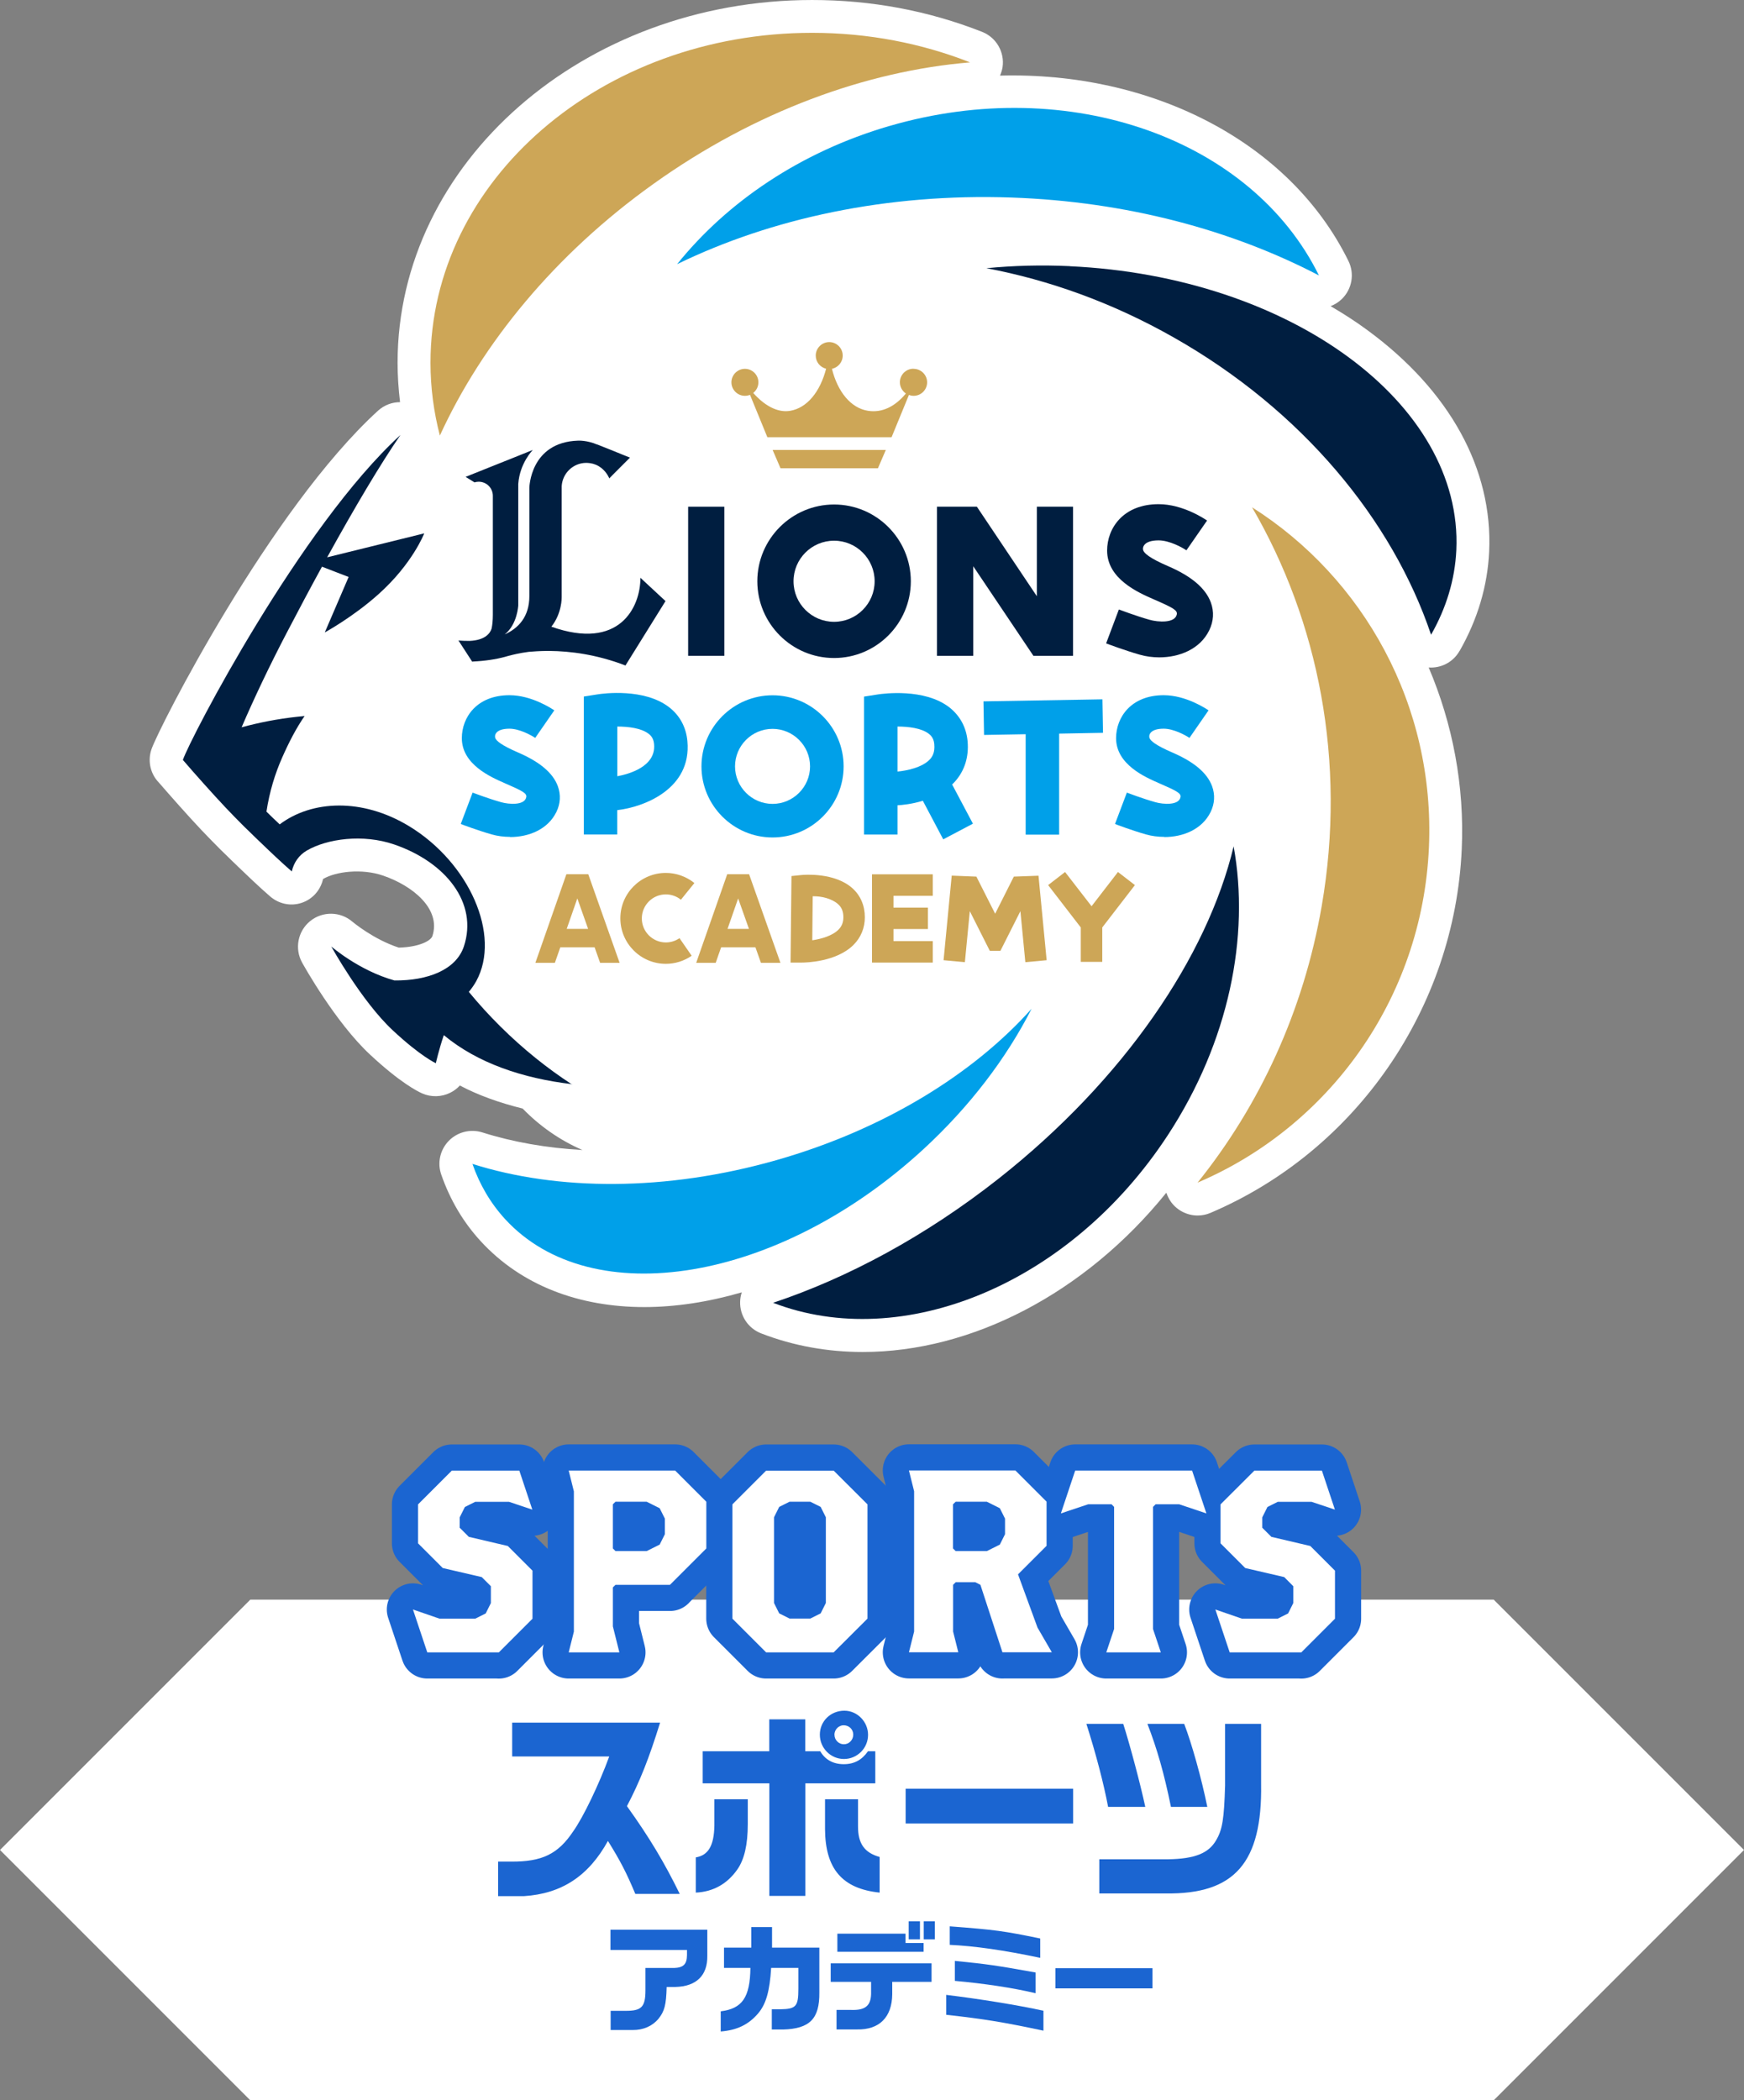
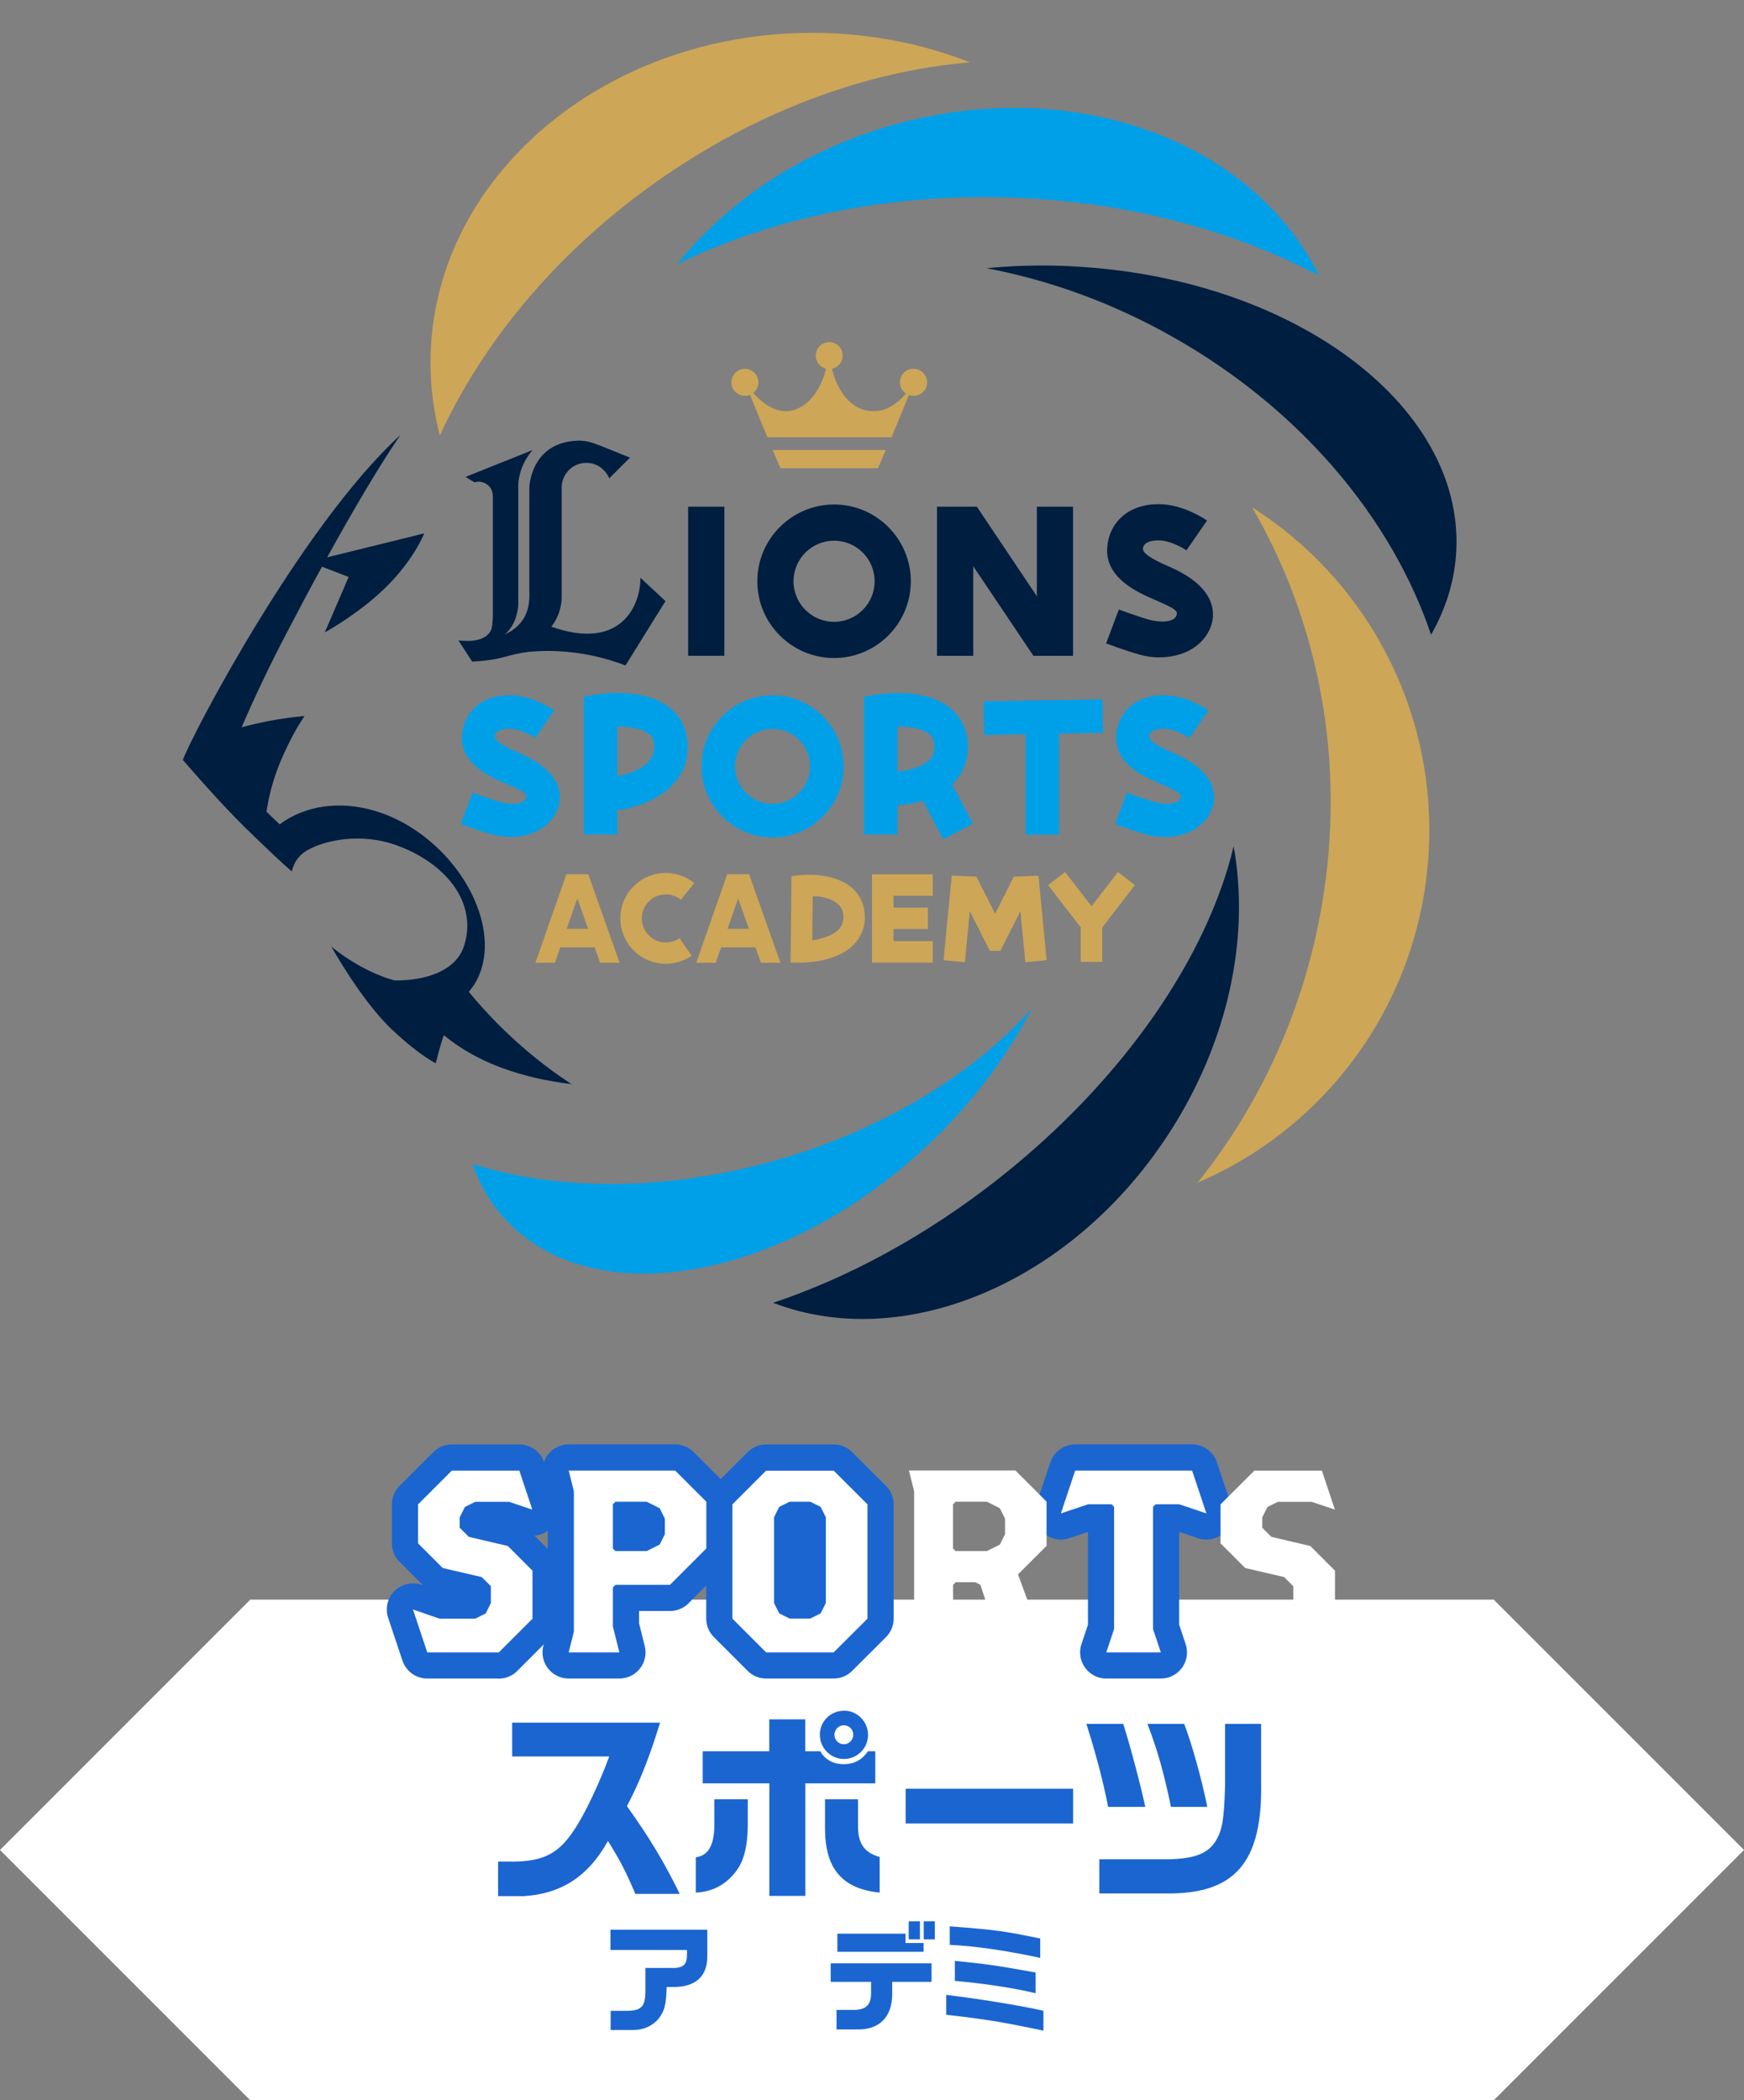
<svg xmlns="http://www.w3.org/2000/svg" id="_レイヤー_2" data-name="レイヤー_2" viewBox="0 0 212 255.29">
  <rect x="0" y="0" width="212" height="255.29" fill="#808080" stroke="none" />
  <defs>
    <style>
      .cls-1 {
        fill: none;
        stroke: #1b65d1;
        stroke-linecap: round;
        stroke-linejoin: round;
        stroke-width: 6.36px;
      }

      .cls-2 {
        fill: #1b65d1;
      }

      .cls-3 {
        fill: #001e40;
      }

      .cls-4 {
        fill: #fff;
      }

      .cls-5 {
        fill: #cda657;
      }

      .cls-6 {
        fill: #00a0e9;
      }
    </style>
  </defs>
  <g id="_レイヤー_1-2" data-name="レイヤー_1">
    <g>
      <g>
-         <path class="cls-4" d="M177.43,79.12c2.19-3.84,3.4-7.91,3.59-12.09.46-10-4.79-19.55-14.77-26.88-1.42-1.05-2.93-2.02-4.5-2.94.5-.19.97-.48,1.37-.87,1.24-1.21,1.56-3.08.79-4.63-7.16-14.55-24.01-23.02-42.35-22.52.14-.32.25-.66.31-1.02.27-1.84-.76-3.62-2.49-4.3-6.52-2.57-13.47-3.87-20.66-3.87-27.78,0-50.39,19.78-50.39,44.09,0,1.6.11,3.2.3,4.79-.96,0-1.92.35-2.68,1.04-13.11,11.98-26.67,38.58-27.54,41.16-.45,1.32-.18,2.77.72,3.84.06.07.08.09.14.15,1.41,1.63,3.63,4.14,5.19,5.79.79.83,1.59,1.65,2.4,2.46l.59.57c.46.46.93.91,1.4,1.36.04.04.07.08.11.11.91.88,2.68,2.57,3.87,3.59,1.06.92,2.5,1.23,3.83.79,1.33-.44,2.3-1.53,2.61-2.9,1.54-.91,4.7-1.31,7.31-.41,3.64,1.25,7.06,4.08,5.98,7.35-.19.56-1.57,1.33-4.08,1.4-3.11-1.01-5.61-3.13-5.63-3.14-1.46-1.27-3.63-1.31-5.14-.09-1.51,1.22-1.92,3.35-.99,5.04.16.29,4.03,7.25,8.25,11.18,3.64,3.4,5.78,4.48,6.35,4.73,1.09.48,2.34.45,3.41-.08.45-.22.84-.52,1.17-.88,2.27,1.2,4.84,2.11,7.63,2.8,2.06,2.12,4.52,3.85,7.27,5.04-4.33-.24-8.44-.96-12.17-2.14-1.44-.45-3.02-.06-4.08,1.03-1.06,1.09-1.41,2.68-.91,4.1,1.07,3.08,2.69,5.81,4.81,8.11,4.95,5.38,11.97,7.99,19.87,7.99,3.79,0,7.79-.61,11.85-1.79-.12.37-.19.75-.2,1.16-.04,1.69.98,3.22,2.56,3.83,3.95,1.53,8.12,2.26,12.35,2.26,13.18,0,26.99-7.09,36.9-19.36.14.41.34.81.61,1.18.77,1.02,1.97,1.59,3.19,1.59.53,0,1.06-.1,1.57-.32,17.7-7.54,29.69-24.9,30.54-44.23.34-7.68-1.1-15.2-4.02-22.06.09,0,.19.01.28.01,1.43,0,2.76-.76,3.47-2.02Z" />
        <g>
          <path class="cls-5" d="M52.33,44.09c0,3.04.4,6,1.14,8.85,5.13-11.2,14-22.05,25.98-30.6,12.33-8.81,25.9-13.72,38.47-14.76-5.85-2.3-12.35-3.59-19.2-3.59-25.62,0-46.39,17.95-46.39,40.09Z" />
          <path class="cls-6" d="M108.09,15.32c-10.79,3.15-19.71,9.24-25.78,16.79,11.44-5.57,25.51-8.63,40.64-8.1,13.96.48,26.81,3.95,37.38,9.47-8.13-16.51-30.23-24.58-52.23-18.16Z" />
          <path class="cls-3" d="M121.39,143.26c-8.89,7-18.35,12.07-27.41,15.09,15.7,6.06,36.08-2.19,47.99-20.39,7.43-11.35,9.98-24.16,7.99-35.09-3.18,13.35-13.31,28.36-28.57,40.39Z" />
          <path class="cls-6" d="M94.42,141c-13.48,3.85-26.67,3.74-36.99.47.87,2.5,2.19,4.77,3.98,6.72,10.52,11.44,33.26,7.65,50.8-8.47,5.7-5.24,10.15-11.14,13.19-17.11-7.06,7.91-17.92,14.66-30.98,18.39Z" />
          <path class="cls-3" d="M130.05,32.35c-3.47-.16-6.86-.07-10.14.25,7.61,1.43,15.34,4.2,22.74,8.4,15.65,8.86,26.61,22.21,31.31,36.15,1.82-3.19,2.9-6.65,3.07-10.29.82-17.83-20.22-33.27-46.98-34.5Z" />
          <g>
            <g>
              <path class="cls-3" d="M67,76.2c1.32-1.63,1.28-3.58,1.28-3.61,0-.04,0-.06,0-.06v-13.45c.1-1.57,1.4-2.82,2.99-2.82.16,0,.32.02.48.04h0c.23.03.44.09.63.17.02.01.05.02.08.03.97.42,1.42,1.25,1.56,1.54.03.07.04.11.04.11h0s.47-.48.47-.48l.82-.82h0s.8-.8.8-.8l.43-.43-.93-.37-.29-.12-.87-.35-.04-.02-1.86-.74.02.02c-1.27-.55-2.35-.48-2.35-.48-5.82.19-5.91,5.72-5.91,5.72v13.16c0,2.55-1.35,3.93-2.99,4.67,1.54-1.23,1.64-3.53,1.64-3.53v-14.6s0-.1,0-.15c.18-2.56,1.77-4.14,1.77-4.14l-1.79.72-6.38,2.55,1.08.67c.16-.05.33-.08.51-.08.95,0,1.72.77,1.72,1.71h0v14.47c0,.7-.06,1.24-.15,1.67-.16.52-.73,1.42-2.69,1.5-.55,0-.98-.02-1.19-.04-.05,0-.1,0-.15-.01l1.68,2.59.04-.03c1.51-.07,2.81-.27,3.93-.57,0,0,0,0,0,0,.13-.04.25-.07.38-.11.49-.13,1.42-.36,2.5-.5.59-.05,1.3-.1,2.12-.11.17,0,.32,0,.44,0,2.44.02,5.69.41,9.21,1.77l4.87-7.83-3.05-2.83c0,3.6-2.56,8.89-10.86,5.93" />
              <polygon class="cls-3" points="126.04 61.59 126.04 72.47 118.75 61.59 113.9 61.59 113.9 79.71 118.31 79.71 118.31 68.83 125.62 79.71 130.44 79.71 130.44 61.59 126.04 61.59" />
              <rect class="cls-3" x="83.65" y="61.59" width="4.4" height="18.12" />
              <path class="cls-3" d="M101.39,79.98c-5.15,0-9.33-4.19-9.33-9.33s4.19-9.33,9.33-9.33,9.33,4.19,9.33,9.33-4.19,9.33-9.33,9.33ZM101.39,65.72c-2.72,0-4.93,2.21-4.93,4.93s2.21,4.93,4.93,4.93,4.93-2.21,4.93-4.93-2.21-4.93-4.93-4.93Z" />
              <path class="cls-3" d="M140.94,79.9c-.83,0-1.65-.11-2.41-.33-1.79-.51-3.97-1.33-4.07-1.37l1.55-4.12s2.11.8,3.72,1.25c1.05.3,3.1.44,3.32-.65.1-.51-.45-.81-2.84-1.85-1.83-.8-5.63-2.46-5.63-5.91,0-2.72,1.96-5.64,6.26-5.64,2.94,0,5.6,1.79,5.89,1.99l-2.51,3.62c-.49-.34-2.06-1.21-3.38-1.21-1.86,0-2,.9-1.86,1.24.14.34.76.92,2.98,1.88,2.89,1.24,4.59,2.7,5.23,4.43.41,1.12.34,2.29-.2,3.39-1.12,2.29-3.63,3.28-6.08,3.28Z" />
            </g>
            <g>
              <path class="cls-6" d="M141.53,101.72c-.77,0-1.53-.1-2.23-.3-1.66-.47-3.68-1.23-3.76-1.27l1.44-3.81s1.95.74,3.45,1.16c.97.28,2.87.41,3.07-.6.1-.47-.41-.75-2.62-1.71-1.69-.74-5.21-2.27-5.21-5.47,0-2.52,1.81-5.22,5.79-5.22,2.72,0,5.18,1.66,5.45,1.84l-2.32,3.35c-.46-.31-1.9-1.12-3.13-1.12-1.72,0-1.85.83-1.72,1.15s.7.85,2.76,1.74c2.67,1.15,4.25,2.5,4.84,4.1.38,1.04.32,2.12-.18,3.14-1.04,2.12-3.36,3.04-5.62,3.04Z" />
              <path class="cls-6" d="M62,101.72c-.77,0-1.53-.1-2.23-.3-1.66-.47-3.68-1.23-3.76-1.27l1.44-3.81s1.95.74,3.45,1.16c.97.28,2.87.41,3.07-.6.1-.47-.41-.75-2.62-1.71-1.69-.74-5.21-2.27-5.21-5.47,0-2.52,1.81-5.22,5.79-5.22,2.72,0,5.18,1.66,5.45,1.84l-2.32,3.35c-.46-.31-1.9-1.12-3.13-1.12-1.72,0-1.85.83-1.72,1.15s.7.85,2.76,1.74c2.67,1.15,4.25,2.5,4.84,4.1.38,1.04.32,2.12-.18,3.14-1.04,2.12-3.36,3.04-5.62,3.04Z" />
              <path class="cls-6" d="M93.91,101.79c-4.76,0-8.64-3.88-8.64-8.64s3.88-8.64,8.64-8.64,8.64,3.88,8.64,8.64-3.87,8.64-8.64,8.64ZM93.91,88.59c-2.52,0-4.56,2.05-4.56,4.56s2.05,4.56,4.56,4.56,4.56-2.05,4.56-4.56-2.05-4.56-4.56-4.56Z" />
              <path class="cls-6" d="M75.04,101.43h-4.07v-16.77l1.72-.27c.57-.09,5.63-.79,8.67,1.59,1.29,1,2.05,2.43,2.2,4.11.53,5.8-5.28,8.01-8.53,8.38v2.96ZM75.04,88.31v6.04c1.35-.25,4.72-1.15,4.47-3.89-.05-.56-.25-.95-.65-1.26-.9-.71-2.51-.89-3.82-.89h0Z" />
              <path class="cls-6" d="M118.26,100.1l-2.52-4.75c.12-.12.24-.23.35-.36,1.17-1.31,1.7-3,1.53-4.89-.15-1.68-.92-3.1-2.2-4.11-3.05-2.38-8.11-1.67-8.67-1.59l-1.72.27v16.77h4.07v-3.56c.56-.03,1.75-.14,3.08-.55l2.48,4.69,3.6-1.9ZM109.1,88.31h0c1.31,0,2.92.18,3.82.89.4.31.6.7.65,1.26.09,1-.24,1.51-.5,1.8-.93,1.05-2.95,1.43-3.97,1.52v-5.47Z" />
              <polygon class="cls-6" points="134.08 89.07 134.01 85 119.55 85.25 119.62 89.33 124.68 89.24 124.68 101.45 128.75 101.45 128.75 89.17 134.08 89.07" />
            </g>
            <g>
              <path class="cls-5" d="M80.94,117.15c-3.05,0-5.53-2.48-5.53-5.53s2.48-5.52,5.53-5.52c1.26,0,2.49.44,3.47,1.23l-1.64,2.03c-.52-.42-1.16-.65-1.83-.65-1.61,0-2.92,1.31-2.92,2.92s1.31,2.92,2.92,2.92c.6,0,1.17-.18,1.66-.52l1.48,2.14c-.93.64-2.02.98-3.14.98Z" />
              <path class="cls-5" d="M72.95,117.03h2.37l-3.81-10.77h-2.66l-3.77,10.77h2.37l.66-1.89h4.17l.67,1.89ZM68.89,112.9l1.29-3.7,1.31,3.7h-2.6Z" />
              <path class="cls-5" d="M92.5,117.03h2.37l-3.81-10.77h-2.66l-3.77,10.77h2.37l.66-1.89h4.17l.67,1.89ZM88.44,112.9l1.29-3.7,1.31,3.7h-2.6Z" />
              <path class="cls-5" d="M97.44,117h-1.34s.11-10.52.11-10.52l1.16-.12c.41-.04,4.1-.34,6.27,1.62.97.88,1.49,2.1,1.49,3.51,0,1.3-.48,2.46-1.38,3.36-2.08,2.07-5.78,2.15-6.31,2.15ZM98.79,108.94l-.05,5.35c1.07-.16,2.42-.53,3.18-1.29.41-.41.6-.89.6-1.51,0-.69-.2-1.19-.63-1.58-.76-.69-2.04-1-3.1-.97Z" />
              <polygon class="cls-5" points="113.39 108.88 113.39 106.27 106 106.27 106 117 113.39 117 113.39 114.39 108.61 114.39 108.61 112.92 112.8 112.92 112.8 110.32 108.61 110.32 108.61 108.88 113.39 108.88" />
              <polygon class="cls-5" points="126.24 106.44 123.24 106.55 120.97 111.06 118.69 106.55 115.69 106.43 114.7 116.71 117.29 116.95 117.89 110.75 120.32 115.57 121.61 115.57 124.04 110.75 124.64 116.95 127.23 116.71 126.24 106.44" />
              <polygon class="cls-5" points="137.96 107.58 135.9 105.99 132.69 110.15 129.47 105.99 127.41 107.58 131.38 112.73 131.38 116.91 133.99 116.91 133.99 112.73 137.96 107.58" />
            </g>
          </g>
          <g>
            <path class="cls-5" d="M111.03,44.82c-.91,0-1.64.74-1.64,1.64,0,.57.29,1.07.73,1.37-1.33,1.6-2.9,2.37-4.61,2.1-2.1-.33-3.69-2.33-4.38-5.1.75-.16,1.31-.82,1.31-1.61,0-.91-.74-1.64-1.64-1.64s-1.64.74-1.64,1.64c0,.78.54,1.42,1.26,1.6-.71,2.77-2.31,4.79-4.41,5.12-1.56.24-3.13-.7-4.45-2.18.38-.3.63-.76.63-1.29,0-.91-.74-1.64-1.64-1.64s-1.64.74-1.64,1.64.74,1.64,1.64,1.64c.22,0,.43-.04.62-.12l2.11,5.15h15.1l2.11-5.14c.18.07.37.11.57.11.91,0,1.64-.74,1.64-1.64s-.74-1.64-1.64-1.64Z" />
            <polygon class="cls-5" points="94.88 56.92 106.72 56.92 107.68 54.69 93.92 54.69 94.88 56.92" />
          </g>
          <path class="cls-5" d="M173.7,103.01c.77-17.28-7.95-32.76-21.5-41.35,8.07,13.86,11.5,30.89,8.47,48.45-2.21,12.82-7.58,24.28-15.09,33.63,15.85-6.75,27.3-22.24,28.12-40.73Z" />
          <path class="cls-3" d="M69.53,131.81c-3-1.95-5.95-4.31-8.74-7.08-1.36-1.35-2.62-2.74-3.8-4.17.33-.4.64-.83.9-1.3,3.06-5.59-.86-14.41-8.16-18.84-5.72-3.47-11.84-3.15-15.73-.22-.55-.51-1.08-1.03-1.61-1.55.38-2.47,1.04-4.6,1.91-6.57.82-1.86,1.73-3.62,2.73-5.05-.3.03-.6.06-.9.09-2.4.26-4.66.71-6.76,1.28,1.53-3.56,3.42-7.53,5.44-11.4,1.46-2.8,2.91-5.53,4.33-8.12l3.24,1.25-2.9,6.74s3.43-1.87,6.51-4.63c4.15-3.7,5.58-7.41,5.58-7.41l-11.8,2.91c3.35-6.07,6.47-11.33,8.91-14.87-12.14,11.09-25.58,36.91-26.45,39.5.03.03.06.07.09.1,1.4,1.63,3.57,4.06,5.07,5.65.76.8,1.53,1.6,2.32,2.38.19.19.38.37.57.55.5.49,1,.98,1.5,1.45,0,0,0,0,0,0,1,.97,2.65,2.53,3.69,3.42.24-1.09.89-1.99,1.81-2.53,2.48-1.45,6.84-2.05,10.63-.75,6.26,2.14,10.23,7.11,8.48,12.39-.95,2.86-4.41,4.18-8.44,4.14-4.3-1.19-7.68-4.13-7.68-4.13,0,0,3.67,6.65,7.47,10.19,3.43,3.2,5.24,4,5.24,4,0,0,.38-1.69.97-3.41,4.1,3.4,9.58,5.25,15.61,5.96Z" />
        </g>
      </g>
      <polygon class="cls-4" points="181.57 255.29 30.43 255.29 0 224.86 30.43 194.43 181.57 194.43 212 224.86 181.57 255.29" />
      <g>
        <path class="cls-2" d="M62.26,213.48v-4.1h17.98c-1.34,4.33-2.46,7.16-4.03,10.15,2.76,3.85,4.57,6.89,6.42,10.67h-5.4c-1.09-2.61-1.86-4.08-3.33-6.44-2.36,4.28-5.64,6.42-10.22,6.71h-3.13v-4.2h1.57c3.78.03,5.72-.92,7.56-3.68,1.22-1.71,3.13-5.69,4.38-9.1h-11.79Z" />
        <path class="cls-2" d="M90.9,218.7v3.01c0,2.51-.42,4.3-1.27,5.52-1.24,1.76-2.93,2.71-5.05,2.81v-4.28c1.52-.25,2.21-1.42,2.26-3.85v-3.21h4.05ZM85.41,212.86h8.1v-3.88h4.38v3.88h1.82c.6,1.04,1.59,1.57,2.86,1.57s2.21-.52,2.94-1.57h.89v3.9h-8.5v13.68h-4.38v-13.68h-8.1v-3.9ZM105.52,210.87c0,1.62-1.32,2.93-2.93,2.93s-2.93-1.32-2.93-2.96,1.32-2.91,2.98-2.91c1.57,0,2.88,1.34,2.88,2.93ZM104.3,218.7v3.31c0,2.06.77,3.18,2.63,3.7v4.33c-4.55-.47-6.61-2.89-6.64-7.71v-3.63h4ZM101.44,210.87c0,.62.52,1.14,1.14,1.14s1.14-.52,1.14-1.17-.52-1.14-1.17-1.14c-.6,0-1.12.52-1.12,1.17Z" />
        <path class="cls-2" d="M130.45,217.41v4.23h-20.36v-4.23h20.36Z" />
        <path class="cls-2" d="M136.54,209.53c.8,2.49,2.11,7.41,2.68,10.09h-4.52c-.52-2.78-1.49-6.49-2.64-10.09h4.48ZM141.99,225.99c3.23-.05,4.92-.72,5.84-2.31.77-1.29.97-2.61,1.09-6.64v-7.51h4.38v7.31c.15,9.55-3.21,13.43-11.61,13.3h-8.06v-4.15h8.35ZM143.95,209.53c.92,2.39,2.11,6.64,2.81,10.09h-4.42c-.85-4.15-1.69-7.06-2.86-10.09h4.47Z" />
        <path class="cls-2" d="M74.22,234.55h11.76v3.17c.04,2.39-1.33,3.73-3.9,3.79h-1.04c-.06,2.19-.26,2.94-.99,3.86-.76.91-1.86,1.38-3.14,1.37h-2.68v-2.33h1.83c1.93.01,2.4-.48,2.4-2.49v-2.72h3.5c1.12-.04,1.54-.46,1.55-1.56v-.63h-9.3v-2.45Z" />
-         <path class="cls-2" d="M87.61,244.47c2.63-.33,3.56-1.69,3.61-5.28h-3.21v-2.46h3.32v-2.5h2.52v2.5h5.75v5.46c.03,3.19-1.17,4.4-4.41,4.49h-1.37v-2.46h1.04c1.91-.03,2.19-.35,2.19-2.48v-2.55h-3.31c-.17,2.82-.62,4.4-1.58,5.53-1.17,1.37-2.56,2.04-4.55,2.2v-2.45Z" />
        <path class="cls-2" d="M100.99,238.64h12.25v2.25h-4.78v1.51c-.03,2.79-1.57,4.33-4.28,4.27h-2.49v-2.37h1.77c1.71.06,2.4-.5,2.43-1.96v-1.45h-4.91v-2.25ZM110.07,235.03v1.14h2.2v1.06h-10.48v-2.2h8.28ZM110.46,233.53h1.37v2.19h-1.37v-2.19ZM113.64,233.53v2.19h-1.35v-2.19h1.35Z" />
        <path class="cls-2" d="M115.02,242.47c4.1.5,8.68,1.24,11.82,1.93v2.42c-4.98-1.05-7.08-1.4-11.82-1.93v-2.42ZM126.45,237.97c-4.45-.94-7.99-1.44-11-1.58v-2.25c5.53.42,6.56.56,11,1.48v2.35ZM116.07,238.34c4.04.4,4.98.55,9.82,1.41v2.52c-2.78-.66-6.23-1.18-9.82-1.5v-2.43Z" />
-         <path class="cls-2" d="M140.09,239.23v2.45h-11.79v-2.45h11.79Z" />
      </g>
      <g>
        <g>
          <path class="cls-1" d="M60.62,200.84h-8.68l-1.74-5.21,3.22,1.11h4.36l1.26-.63.63-1.26v-2.05l-1.11-1.11-4.74-1.1-3-3v-4.74l4.1-4.1h8.21l1.58,4.74-2.84-.95h-4.1l-1.26.63-.63,1.26v1.26l1.11,1.11,4.74,1.11,3,3v5.84l-4.1,4.1Z" />
          <path class="cls-1" d="M81.45,192.63h-6.63l-.32.31v4.74l.79,3.16h-6.16l.63-2.52v-17.05l-.63-2.53h12.94l3.79,3.79v5.68l-4.42,4.42ZM80.82,184.58l-.63-1.26-1.58-.79h-3.79l-.32.31v5.37l.32.32h3.79l1.58-.79.63-1.26v-1.89Z" />
          <path class="cls-1" d="M101.34,200.84h-8.21l-4.1-4.1v-13.89l4.1-4.1h8.21l4.11,4.1v13.89l-4.11,4.1ZM100.39,184.42l-.63-1.26-1.26-.63h-2.52l-1.26.63-.63,1.26v10.42l.63,1.26,1.26.63h2.52l1.26-.63.63-1.26v-10.42Z" />
-           <path class="cls-1" d="M121.86,200.84l-2.68-8.21-.63-.32h-2.37l-.32.32v5.68l.63,2.52h-6l.63-2.52v-17.05l-.63-2.53h12.94l3.79,3.79v5.37l-3.47,3.47,2.37,6.47,1.74,3h-6ZM122.17,184.58l-.63-1.26-1.58-.79h-3.79l-.32.31v5.37l.32.32h3.79l1.58-.79.63-1.26v-1.89Z" />
          <path class="cls-1" d="M143.32,182.84h-2.84l-.32.32v14.84l.95,2.84h-6.63l.95-2.84v-14.84l-.31-.32h-2.84l-3.32,1.11,1.74-5.21h14.21l1.74,5.21-3.31-1.11Z" />
-           <path class="cls-1" d="M158.16,200.84h-8.68l-1.74-5.21,3.22,1.11h4.36l1.26-.63.63-1.26v-2.05l-1.1-1.11-4.74-1.1-3-3v-4.74l4.11-4.1h8.21l1.58,4.74-2.84-.95h-4.1l-1.26.63-.63,1.26v1.26l1.11,1.11,4.73,1.11,3,3v5.84l-4.1,4.1Z" />
        </g>
        <g>
          <path class="cls-4" d="M60.62,200.84h-8.68l-1.74-5.21,3.22,1.11h4.36l1.26-.63.63-1.26v-2.05l-1.11-1.11-4.74-1.1-3-3v-4.74l4.1-4.1h8.21l1.58,4.74-2.84-.95h-4.1l-1.26.63-.63,1.26v1.26l1.11,1.11,4.74,1.11,3,3v5.84l-4.1,4.1Z" />
          <path class="cls-4" d="M81.45,192.63h-6.63l-.32.31v4.74l.79,3.16h-6.16l.63-2.52v-17.05l-.63-2.53h12.94l3.79,3.79v5.68l-4.42,4.42ZM80.82,184.58l-.63-1.26-1.58-.79h-3.79l-.32.31v5.37l.32.32h3.79l1.58-.79.63-1.26v-1.89Z" />
          <path class="cls-4" d="M101.34,200.84h-8.21l-4.1-4.1v-13.89l4.1-4.1h8.21l4.11,4.1v13.89l-4.11,4.1ZM100.39,184.42l-.63-1.26-1.26-.63h-2.52l-1.26.63-.63,1.26v10.42l.63,1.26,1.26.63h2.52l1.26-.63.63-1.26v-10.42Z" />
          <path class="cls-4" d="M121.86,200.84l-2.68-8.21-.63-.32h-2.37l-.32.32v5.68l.63,2.52h-6l.63-2.52v-17.05l-.63-2.53h12.94l3.79,3.79v5.37l-3.47,3.47,2.37,6.47,1.74,3h-6ZM122.17,184.58l-.63-1.26-1.58-.79h-3.79l-.32.31v5.37l.32.32h3.79l1.58-.79.63-1.26v-1.89Z" />
          <path class="cls-4" d="M143.32,182.84h-2.84l-.32.32v14.84l.95,2.84h-6.63l.95-2.84v-14.84l-.31-.32h-2.84l-3.32,1.11,1.74-5.21h14.21l1.74,5.21-3.31-1.11Z" />
          <path class="cls-4" d="M158.16,200.84h-8.68l-1.74-5.21,3.22,1.11h4.36l1.26-.63.63-1.26v-2.05l-1.1-1.11-4.74-1.1-3-3v-4.74l4.11-4.1h8.21l1.58,4.74-2.84-.95h-4.1l-1.26.63-.63,1.26v1.26l1.11,1.11,4.73,1.11,3,3v5.84l-4.1,4.1Z" />
        </g>
      </g>
    </g>
  </g>
</svg>